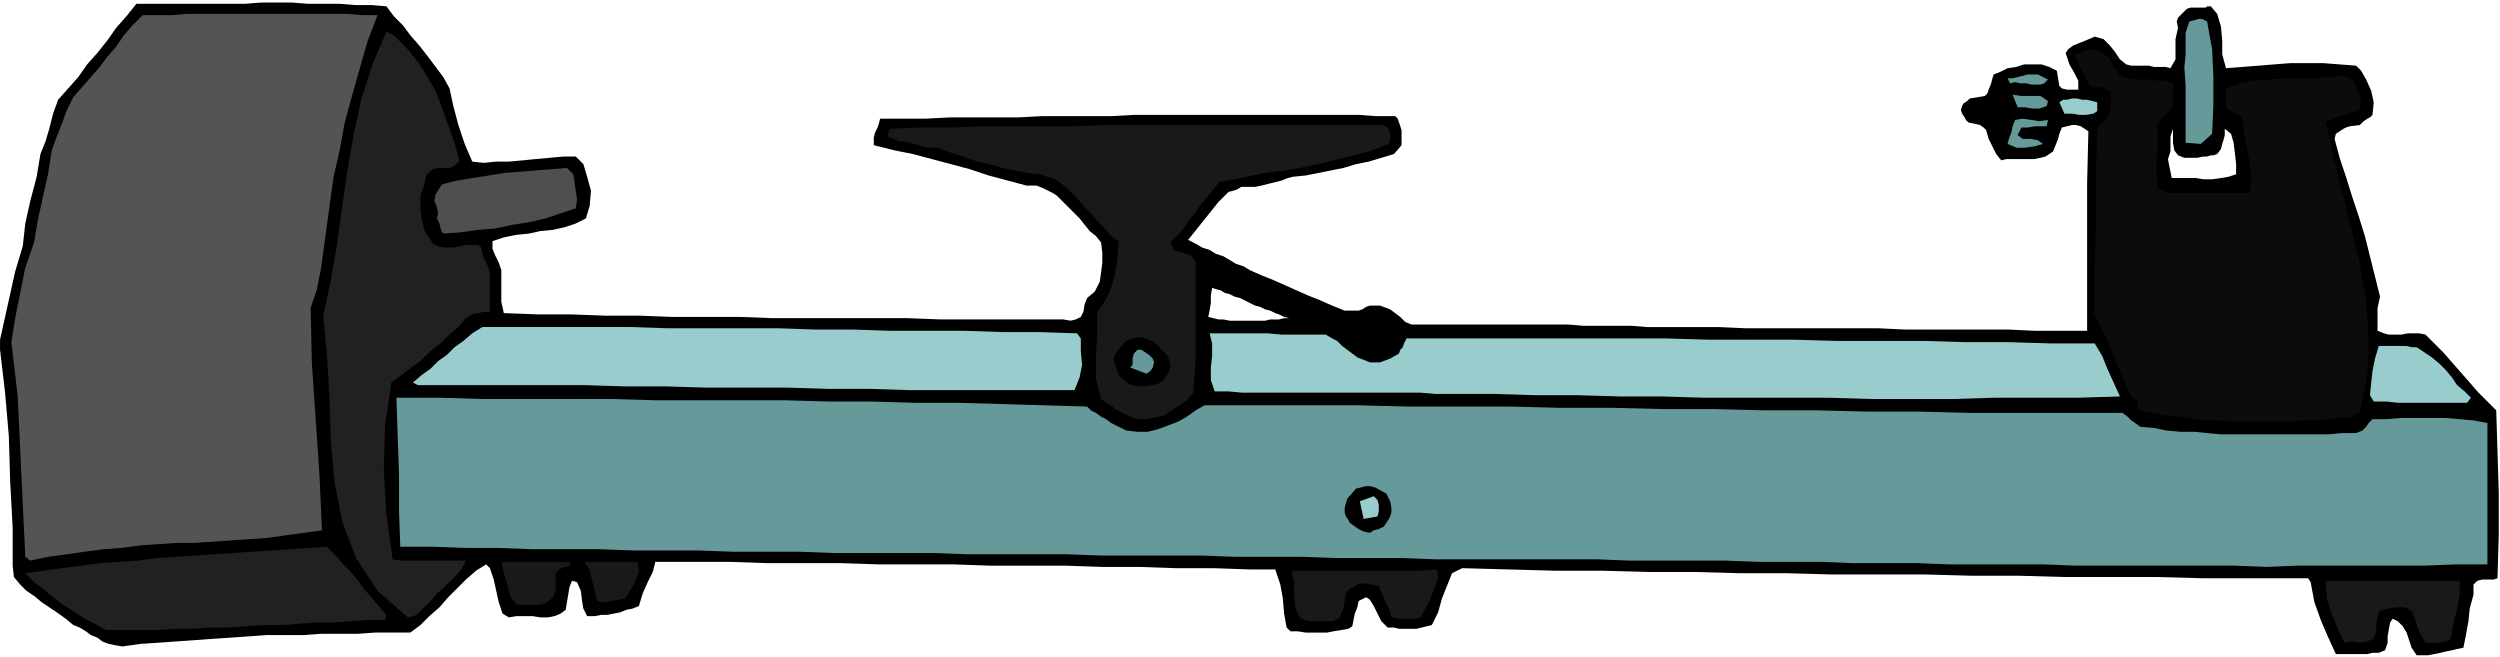
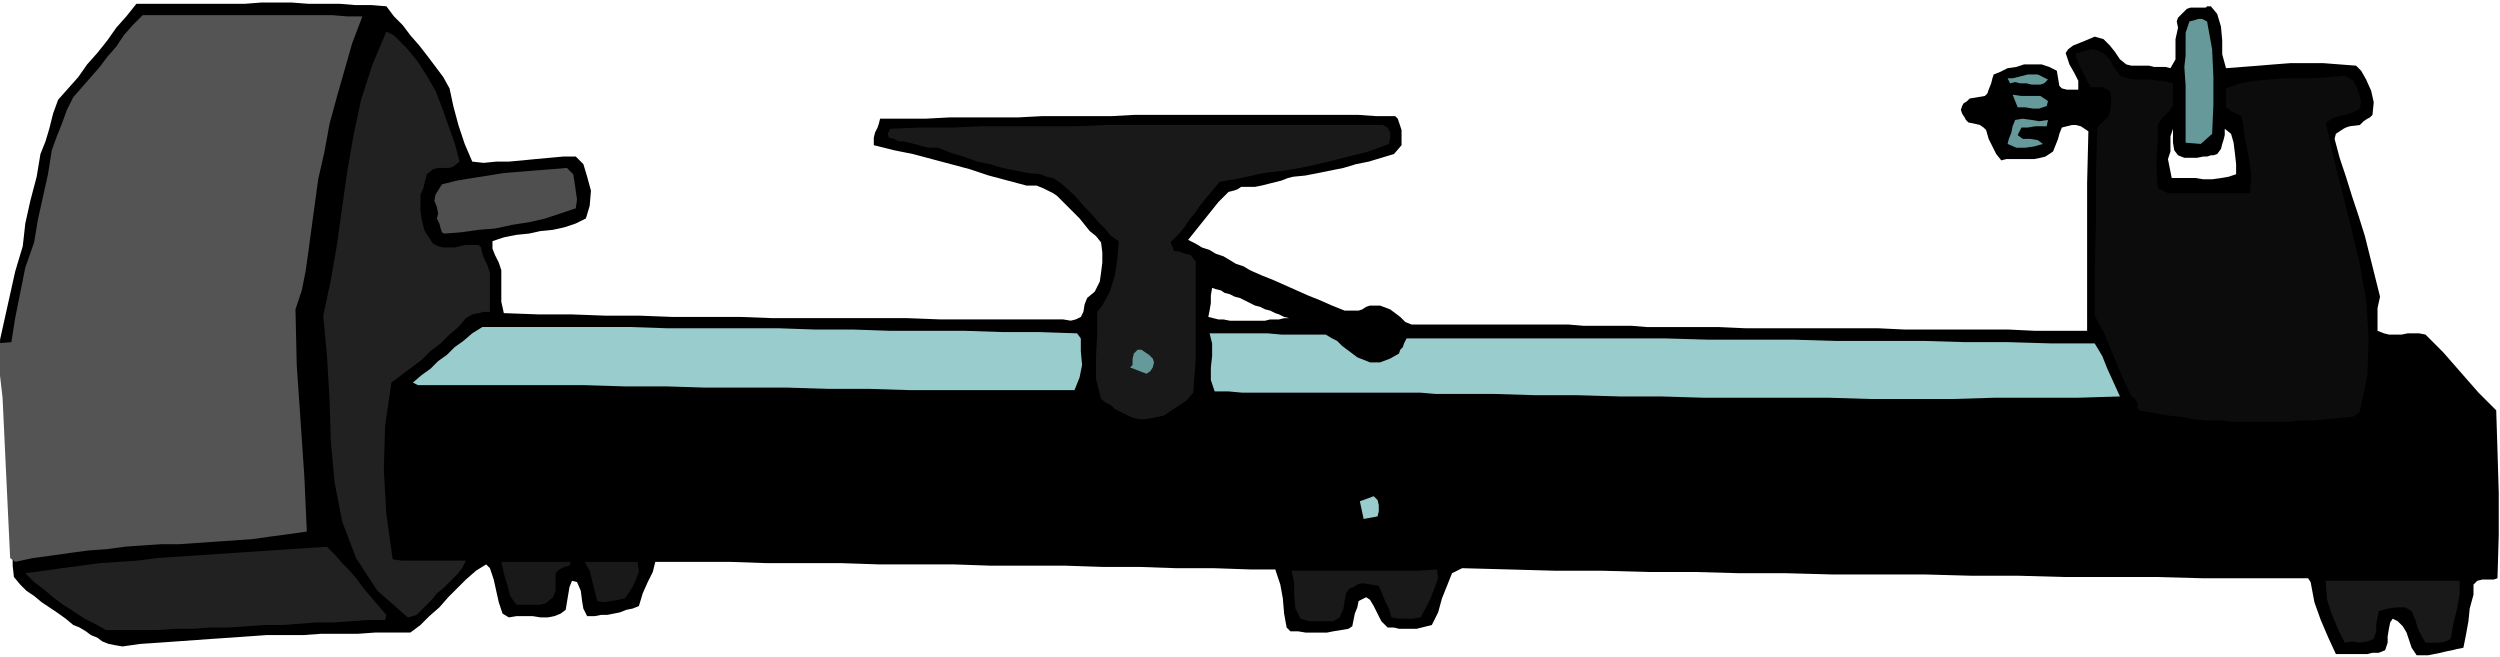
<svg xmlns="http://www.w3.org/2000/svg" width="1.98in" height="49.92" fill-rule="evenodd" stroke-linecap="round" preserveAspectRatio="none" viewBox="0 0 1980 520">
  <style>.pen1{stroke:none}.brush2{fill:#000}.brush5{fill:#699}.brush6{fill:#9cc}.brush8{fill:#191919}</style>
  <path d="M990 148h-7l-3 2-3 1-4 1-4 4-4 4-4 5-4 5-4 5-4 5-4 5-4 5 6 3 5 3 6 2 5 3 6 2 5 3 5 3 6 2 5 3v26l-4-2-4-2-4-1-4-2-4-1-3-2-4-1-3-1-1 6v6l-1 6-1 5 4 1 4 1h4l5 1h28l4-1h7l4-1h4l-4-1-4-2-3-1-4-2-4-1-4-2-4-1-4-2v-26l9 4 10 4 9 4 9 4 9 4 10 4 9 4 10 4h11l3-1 3-2 3-1h8l8 3 4 3 4 3 4 4 5 2h124l12 1h38l12 1h57l22 1h105l21 1h82l21 1h41V145l1-41-6-4-4-1h-3l-4 1-4 1-2 5-1 4-2 5-2 5-6 4-4 1-5 1h-22l-4 1-4-5-3-6-3-6-2-7-2-2-3-2-4-1-5-1-2-2-1-2-2-3-1-3 1-3 1-2 3-2 2-2 12-2 2-2 1-3 2-5 1-4 1-3 5-2 6-3 7-1 6-2h14l6 2 6 3 2 12 2 2 4 1h9v-7l-3-6-4-7-3-9 2-3 4-3 5-2 5-2 7-3 7 2 5 5 4 5 4 6 5 4 4 1h14l4 1h9l4 1 4-7V31l2-9-1-5 1-3 7-7 3-1h10v118l-5 1h-10l-5-2-3-4-1-6v-11l-2 6v12l-2 6 3 15h19l6 1h7l7-1 6-1 6-2v-8l-1-9-1-8-2-7-5-4v5l-1 4-1 3-1 4-3 4-3 1h-2l-3 1h-3V6h2l1-1h3l5 6 3 10 1 11v11l3 11 13-1 13-1 12-1 13-1h26l13 1 13 1 4 4 4 7 4 9 2 9-1 10-2 2-2 1-3 2-3 3-8 1-3 1-2 1-3 2-3 2-1 4 4 15 5 15 5 16 5 15 5 16 4 16 4 16 4 16-2 9v18l5 2 4 1h10l5-1h9l5 1 7 7 7 7 7 8 7 8 7 8 7 8 7 7 7 7 1 32 1 33v34l-1 34-3 1h-9l-4 1-3 3v8l-3 11-1 10-2 11-2 10-5 1-4 1-5 1-4 1-5 1-5 1h-9l-4-6-2-6-2-6-3-5-4-4-4-2-2 3-1 5-1 6v5l-2 6-5 2h-5l-4 1h-25l-6-13-6-14-5-14-3-16-2-3h-83l-37-1h-73l-36-1h-37l-37-1h-73l-37-1h-37l-36-1h-37l-37-1h-37l-36-1-37-1-8 4-4 10-4 10-3 11-5 10-4 1-4 1-4 1h-14l-4-1h-5l-5-5-3-6-3-6-3-5-3-2-6 3-1 5-2 5-1 5-1 5-3 2-6 1-6 1-5 1h-17l-6-1h-6l-3-3-2-11-1-12-2-11-4-12h-20l-29-1h-30l-29-1h-29l-30-1h-59l-29-1h-59l-30-1h-59l-29-1h-59l-2 8-4 8-4 9-3 10-5 2-5 1-5 2-5 1-5 1h-5l-5 1h-6l-3-6-1-6-1-8-3-7-4-1-2 5-1 6-1 6-1 6-4 3-5 2-5 1h-6l-6-1h-13l-6 1-5-3-3-9-2-9-2-9-3-9-3-3-8 5-8 7-7 7-7 7-7 8-8 7-7 7-8 6h-28l-14 1h-29l-14 1h-29l-14 1-14 1-15 1-14 1-14 1-14 1-15 1-14 2-6-1-5-1-5-2-4-3-5-2-4-3-5-3-5-2-6-5-7-5-6-4-6-4-6-5-6-4-5-5-5-6-1-9v-30l-2-37-1-35-3-35-4-34v-8l4-18 4-18 4-18 6-20 2-18 4-18 5-19 3-18 4-10 3-10 3-12 4-11 8-9 8-9 7-10 8-9 8-10 7-10 8-9 8-10h86l13-1h24l13 1h25l12 1h13l12 1 6 8 7 7 6 8 7 8 7 9 6 8 6 8 5 9 3 14 4 15 5 15 6 14 9 1 10-1h10l11-1 10-1 11-1 11-1h10l6 6 3 10 3 11-1 12-3 10-8 4-9 3-9 2-10 1-9 2-10 1-10 2-9 3v6l2 5 3 6 2 6v25l2 9 27 1h26l27 1h27l26 1h54l26 1h107l26 1h97l6 1 4-1 4-2 2-4 1-6 2-5 6-5 4-8 1-7 1-8v-8l-1-8-4-5-5-4-4-5-4-5-4-4-5-5-4-4-5-5-3-2-4-2-4-2-5-2h-8l-15-4-15-4-15-5-15-4-15-4-15-4-15-3-16-4v-6l1-4 2-4 1-3 1-4h36l19-1h54l19-1h55l18-1h178l14 1h15l2 2 1 3 1 3 1 3v12l-6 7-10 3-10 3-10 2-10 3-10 2-10 2-10 2-10 1-4 1-5 2-4 1-4 1-4 1-4 1-5 1h-4z" class="pen1 brush2" />
-   <path d="m9 271 3-19 4-20 4-20 7-20 3-18 4-18 4-18 3-19 4-11 4-10 4-11 5-10 7-8 7-8 7-8 6-8 7-8 6-9 7-8 8-8h23l12-1h127l12 1h12l-8 21-6 21-6 21-6 22-4 22-5 22-3 22-3 22-2 15-2 14-3 15-5 15 1 44 3 44 3 44 2 44-14 2-15 2-14 2-14 1-15 1-14 1-15 1h-14l-15 1-14 1-15 2-14 1-15 2-14 2-15 2-14 3-4-3-2-42-2-42-2-43-5-43z" class="pen1" style="fill:#545454" />
+   <path d="m9 271 3-19 4-20 4-20 7-20 3-18 4-18 4-18 3-19 4-11 4-10 4-11 5-10 7-8 7-8 7-8 6-8 7-8 6-9 7-8 8-8h23h127l12 1h12l-8 21-6 21-6 21-6 22-4 22-5 22-3 22-3 22-2 15-2 14-3 15-5 15 1 44 3 44 3 44 2 44-14 2-15 2-14 2-14 1-15 1-14 1-15 1h-14l-15 1-14 1-15 2-14 1-15 2-14 2-15 2-14 3-4-3-2-42-2-42-2-43-5-43z" class="pen1" style="fill:#545454" />
  <path d="m20 454 15-2 14-2 15-2 15-2 15-1 15-1 15-2 15-1 15-1 15-1 15-1 15-1 15-1 15-1 15-1 15-1 6 6 6 7 6 6 6 7 5 7 6 7 6 7 6 7-1 4h-14l-13 1-14 1h-14l-13 1-14 1h-14l-14 1-14 1h-14l-14 1h-14l-14 1H84l-9-5-8-4-9-6-8-5-8-6-7-6-8-6-7-7zm236-204 6-28 5-29 4-29 4-28 5-29 6-28 9-28 11-26 6 3 10 10 9 11 7 11 7 12 5 13 5 14 5 14 4 15-5 4-3 1h-9l-4 1-5 4-1 4-1 4-1 4-2 4v13l1 7 2 8 1 2 2 3 2 3 2 3 4 2 4 1h9l4-1 5-1h10l2 2 1 5 2 5 2 4 2 6v31h-5l-4 1-5 1-5 3-6 7-7 6-7 7-8 6-7 7-8 6-8 6-8 6-5 34-1 35 2 35 5 36 7 1h51l-3 6-3 4-4 4-4 4-4 4-5 4-4 5-4 4-4 4-2 2-2 2-3 1-4 1-24-21-17-26-11-29-6-31-3-33-1-33-2-34-3-32z" class="pen1" style="fill:#212121" />
-   <path d="M314 315h34l34 1h102l35 1h102l35 1h34l34 1h34l35 1 34 1 34 1 3 3 4 2 4 3 4 2 4 3 4 2 4 2 4 2 9 1h8l8-2 8-3 8-3 7-4 7-5 7-4h121l40 1h81l40 1h41l40 1h41l40 1h41l40 1h41l40 1h121l4 3 3 3 3 2 4 3 11 1 10 2 11 1h11l10 1 11 1h85l11-1h11l5-2 3-3 2-3 3-3h11l12-1h34l12 1 11 1 11 2v112h-25l-25 1h-100l-25 1-26-1h-125l-26-1h-75l-25-1h-51l-25-1h-50l-26-1h-76l-25-1h-128l-26-1h-53l-27-1h-53l-27-1h-79l-27-1h-79l-27-1h-79l-26-1h-53l-27-1h-52l-27-1h-53l-26-1h-26l-27-1h-26l-1-28v-29l-1-29-1-29v-3z" class="pen1 brush5" />
  <path d="m327 303 7-6 7-5 6-6 7-5 6-6 7-5 7-6 8-5h117l30 1h88l29 1h30l29 1h59l30 1h29l30 1 3 4v10l1 11-2 10-4 10H721l-32-1h-32l-33-1h-65l-32-1h-33l-32-1H331l-4-2z" class="pen1 brush6" />
  <path d="m345 154 5-8 12-3 12-2 13-2 12-2 13-1 12-1 13-1 12-1 5 5 1 6 1 7 1 7-1 7-12 4-12 4-13 3-13 2-14 3-13 1-14 2-13 1-2-1-1-3-1-4-2-4 1-4-1-5-2-5 1-5z" class="pen1" style="fill:#4f4f4f" />
  <path d="M397 445h55l-1 3-4 1-4 2-3 3v14l-2 5-6 5-5 1h-18l-5-7-2-8-3-10-2-9zm66 0h42l1 8-2 5-2 5-3 5-4 6-5 1-6 1-6 1-5-1-2-8-2-8-2-8-4-7zm240-339 2-4 24-1h25l24-1h73l25-1h219l4 2 2 4v5l-1 4-16 6-16 4-16 4-17 4-17 3-17 2-18 4-17 3-5 6-5 6-5 6-4 6-5 6-4 6-5 6-6 6 3 7h3l3 1 3 1 4 1 4 5v78l-2 26-5 6-6 4-6 4-6 4-4 1-5 1-6 1h-5l-4-1-3-1-4-2-4-2-4-2-3-3-4-2-4-3-4-16v-17l1-18v-18l4-5 6-11 4-13 2-14 1-13-6-4-5-6-5-5-5-6-6-6-6-7-6-6-7-6-3-2-3-2-5-1-5-2-10-1-10-2-10-2-10-3-10-2-11-4-10-3-10-4h-8l-4-1-3-1-4-1-4-1-4-1h-4l-4-2-4-1-1-3z" class="pen1 brush8" />
-   <path d="m882 285 1-4 2-3 3-4 4-4 4-2 8-1 8 3 2 1 2 2 3 3 3 3 2 2 2 4 1 5-1 4-5 8-4 2-5 1-5 1h-6l-4-1-3-1-4-3-4-4-4-12z" class="pen1 brush2" />
  <path d="m895 291 2-2v-5l1-4 3-3h3l3 2 3 2 3 3 1 3-1 4-2 3-3 2-13-5z" class="pen1 brush5" />
  <path d="M958 264h46l11 1h35l5 3 4 2 4 4 4 3 4 3 4 3 5 2 5 2h8l8-3 7-4 1-3 2-2 1-3 2-4h204l34 1h68l34 1h69l34 1h34l34 1h34l6 10 4 10 5 11 5 11-33 1h-66l-33 1h-66l-33-1h-99l-33-1h-33l-34-1h-33l-33-1h-46l-12-1H984l-11-1h-11l-3-9v-10l1-9v-10l-2-8z" class="pen1 brush6" />
  <path d="m960 209 13 5 13 6 13 6 14 5 13 7 14 6 13 6 14 7 6-1 5-3 5-2 7-1 5 1 4 2 3 3 3 5-1 3v4l-2 3-3 3-1 1-3 1-3 1-4 1-4-1-2-1-2-1-4-1-12-10-14-8-15-7-15-6-16-6-15-6-15-7-14-8v-7z" class="pen1 brush2" />
  <path d="M1023 452h100l15-1 1 7-3 8-3 8-4 8-4 7-6 1h-11l-6-1-2-7-3-6-2-5-3-7-12-2h-2l-3 1-3 2-3 1-3 4-1 6-1 6-3 7-5 3h-19l-7-2-4-8-1-10v-10l-2-10z" class="pen1 brush8" />
  <path d="m1065 402 2-7 7-8 4-1 4-1h3l4 1 9 5 1 2 2 4 1 5v4l-1 3-1 2-2 3-2 3-2 1-2 1-4 1-3 2-5-1-4-2-3-2-4-3-1-2-2-3-1-3v-4z" class="pen1 brush2" />
  <path d="m1077 397 11-4 3 3 1 4v5l-1 4-11 2-3-14z" class="pen1 brush6" />
  <path d="M1564 88h12-12zm26-26h4l4-1 4-1 4-1h8l4 2 4 2-3 3-3 1h-7l-4-1h-5l-4-1-4 1-2-4zm0 52 1-4 2-5 1-5 2-5 6-1 7 1 6 1 7-1-1 5h-9l-6 1h-5l-3 6 4 3h6l6 1 4 3-7 2-7 1h-7l-7-3zm4-39 7 1h15l6 4-1 4-6 2h-5l-6-1h-6l-4-10z" class="pen1 brush5" />
-   <path d="m1631 81 3-2h3l4-1h4l4 1h4l4 1 4 1v7l-3 2-6 1h-5l-6-1h-6l-4-9z" class="pen1 brush6" />
  <path d="M1644 42h3l2-1 3-1 4-1 6 1 5 3 4 4 3 6 4 5 1 2 3 1 3 1 4 1h16l4 1h4l4 1 4 1v18l-3 4-3 3-3 3-3 5v13l-1 12v12l1 13 8 4h65l1-14-2-15-3-14-2-15-1-3-4-2-4-2-4-3V70l11-4 11-2 12-1 12-1h24l12-1 12-1 7 4 2 4 2 5 2 7-1 6-5 3-7 2-8 2-7 4 6 27 7 28 7 28 7 29 5 29 2 30-1 29-6 29-5 4-10 1-11 1-10 1h-11l-10 1h-43l-10-1h-11l-11-1-10-2-11-1-11-2-11-2-1-2v-4l-2-3-3-2-7-15-7-17-7-17-8-15v-37l1-37v-38l1-37 9-9 1-4 1-5v-6l-1-5-2-1-4-2h-9l-3-5-3-6-3-6-3-7v-3z" class="pen1" style="fill:#0c0c0c" />
  <path d="m1730 53 1-9V26l3-9 4-1 3-1h3l4 2 4 22 1 22v22l-1 23-9 8-12-1V68l-1-15z" class="pen1 brush5" />
  <path d="M1841 460h107v11l-2 11-3 12-2 12-4 2-5 1h-11l-3-5-3-6-2-7-3-7-5-3h-7l-7 1-7 2-1 5-1 5v6l-2 6-5 2-6 1-6-1-6 1-5-10-5-12-4-12-1-14-1-1z" class="pen1 brush8" />
-   <path d="m1877 313 1-10 1-9 2-10 3-10h22l4 1h4l6 4 6 4 6 5 5 5 5 6 4 6 6 5 5 5-3 4h-55l-9-1h-10l-3-5z" class="pen1 brush6" />
</svg>